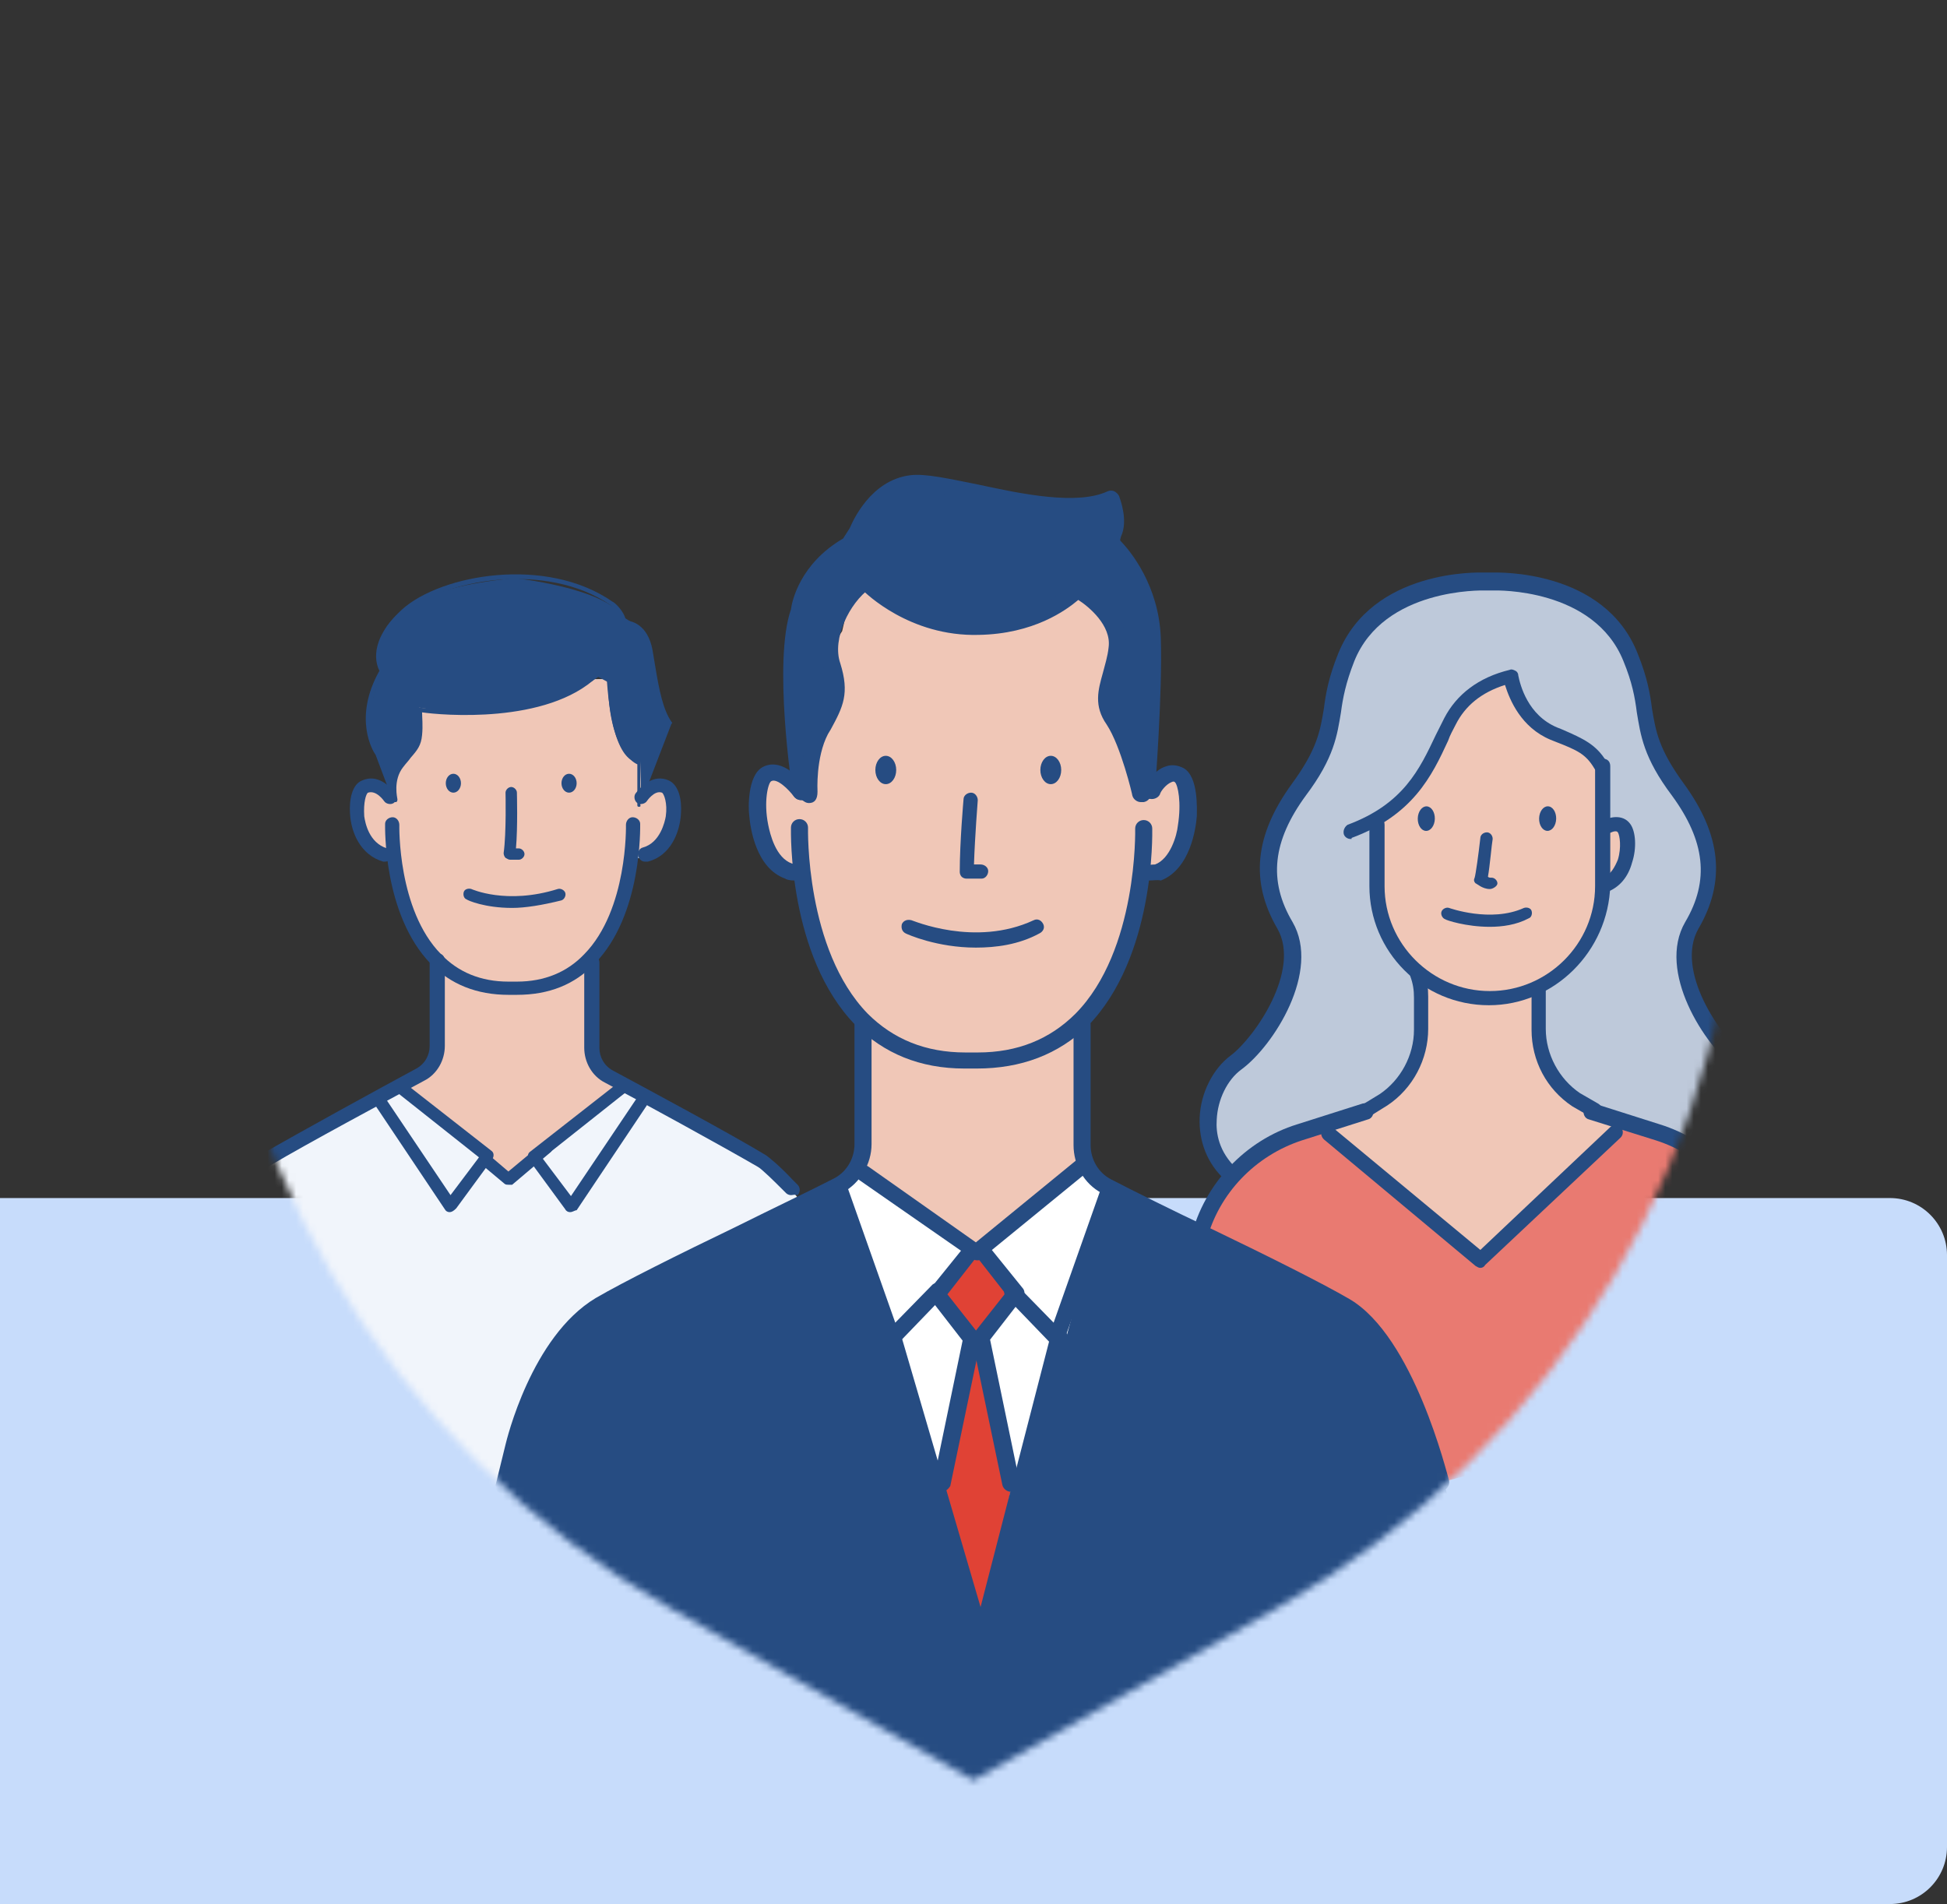
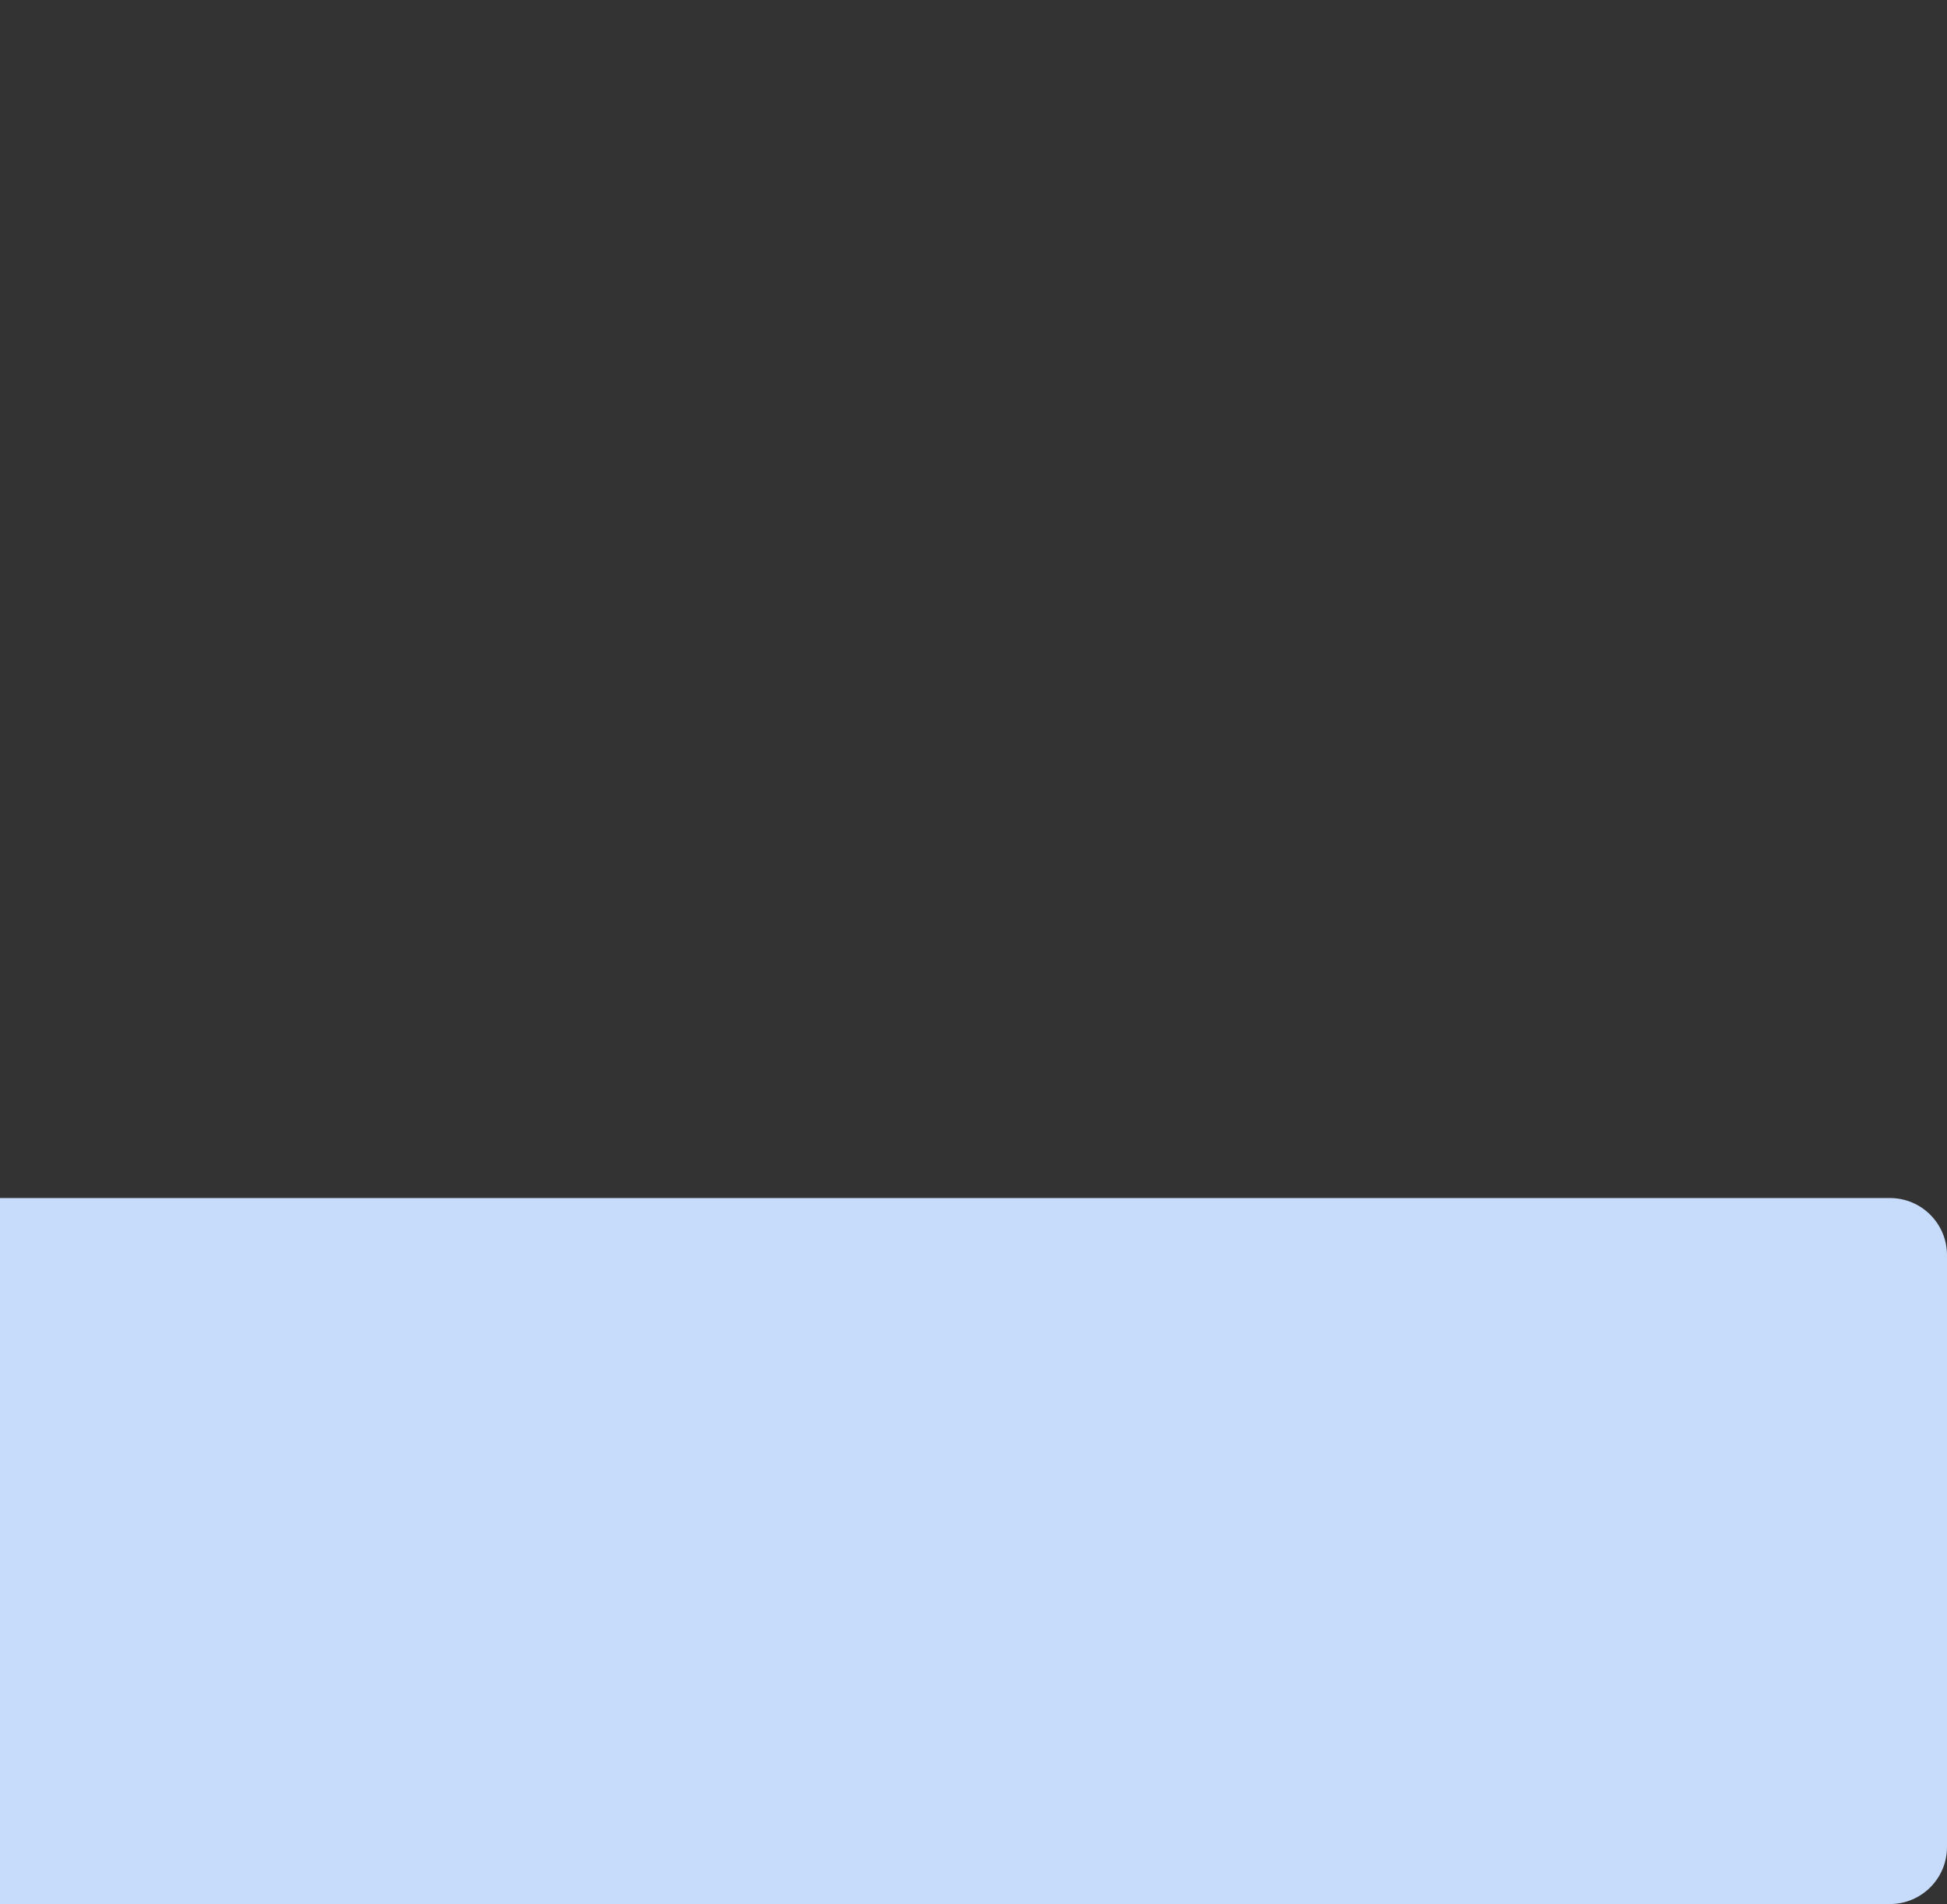
<svg xmlns="http://www.w3.org/2000/svg" width="273" height="267" viewBox="0 0 273 267" fill="none">
  <rect x="0" y="0" width="273" height="267" fill="#333333" stroke="none" />
  <path d="M265 168C269.418 168 273 171.582 273 176V259C273 263.418 269.418 267 265 267H0V168H265Z" fill="#C7DCFB" />
  <mask id="mask0_1520_1202" style="mask-type:luminance" maskUnits="userSpaceOnUse" x="29" y="0" width="215" height="250">
-     <path d="M29 0V114.068C29 160.172 53.864 202.831 94.151 225.618L136.434 249.598H136.566L178.848 225.618C219.136 202.831 244 160.304 244 114.068V0H131.381H29Z" fill="white" />
-   </mask>
+     </mask>
  <g mask="url(#mask0_1520_1202)">
    <path d="M111.969 168.121C110.506 166.134 106.251 162.159 106.251 162.159C106.251 162.159 87.371 151.958 85.509 150.898C83.648 149.838 83.116 146.924 83.116 146.924C83.116 146.924 83.116 139.77 83.249 136.855C83.249 133.94 84.711 133.278 86.573 129.568C88.567 125.859 89.232 120.427 89.232 120.427C89.232 120.427 92.29 119.367 93.62 117.38C94.816 115.26 94.816 110.888 93.221 110.358C91.492 109.696 89.764 111.153 89.764 111.153L90.163 102.807L85.376 95.255L72.08 95.388L58.784 95.255L53.997 102.807L54.396 111.153C54.396 111.153 52.667 109.696 51.072 110.226C49.476 110.756 49.343 115.128 50.673 117.248C51.87 119.367 55.061 120.295 55.061 120.295C55.061 120.295 55.725 125.726 57.72 129.436C59.714 133.145 61.044 133.808 61.044 136.723C61.044 139.637 61.177 146.791 61.177 146.791C61.177 146.791 60.645 149.706 58.784 150.766C56.922 151.826 38.041 162.027 38.041 162.027C38.041 162.027 34.053 164.676 32.856 166.531L68.756 209.191L111.969 168.121Z" fill="white" />
-     <path opacity="0.6" d="M111.969 168.121C110.506 166.134 106.251 162.159 106.251 162.159C106.251 162.159 87.371 151.958 85.509 150.898C83.648 149.838 83.116 146.924 83.116 146.924C83.116 146.924 83.116 139.77 83.249 136.855C83.249 133.94 84.711 133.278 86.573 129.568C88.567 125.859 89.232 120.427 89.232 120.427C89.232 120.427 92.29 119.367 93.62 117.38C94.816 115.26 94.816 110.888 93.221 110.358C91.492 109.696 89.764 111.153 89.764 111.153L90.163 102.807L85.376 95.255L72.08 95.388L58.784 95.255L53.997 102.807L54.396 111.153C54.396 111.153 52.667 109.696 51.072 110.226C49.476 110.756 49.343 115.128 50.673 117.248C51.87 119.367 55.061 120.295 55.061 120.295C55.061 120.295 55.725 125.726 57.72 129.436C59.714 133.145 61.044 133.808 61.044 136.723C61.044 139.637 61.177 146.791 61.177 146.791C61.177 146.791 60.645 149.706 58.784 150.766C56.922 151.826 38.041 162.027 38.041 162.027C38.041 162.027 34.053 164.676 32.856 166.531L68.756 209.191L111.969 168.121Z" fill="#E8EEF9" />
+     <path opacity="0.6" d="M111.969 168.121C110.506 166.134 106.251 162.159 106.251 162.159C106.251 162.159 87.371 151.958 85.509 150.898C83.648 149.838 83.116 146.924 83.116 146.924C83.116 146.924 83.116 139.77 83.249 136.855C83.249 133.94 84.711 133.278 86.573 129.568C88.567 125.859 89.232 120.427 89.232 120.427C89.232 120.427 92.29 119.367 93.62 117.38C94.816 115.26 94.816 110.888 93.221 110.358C91.492 109.696 89.764 111.153 89.764 111.153L90.163 102.807L85.376 95.255L72.08 95.388L58.784 95.255L53.997 102.807L54.396 111.153C54.396 111.153 52.667 109.696 51.072 110.226C49.476 110.756 49.343 115.128 50.673 117.248C51.87 119.367 55.061 120.295 55.061 120.295C59.714 133.145 61.044 133.808 61.044 136.723C61.044 139.637 61.177 146.791 61.177 146.791C61.177 146.791 60.645 149.706 58.784 150.766C56.922 151.826 38.041 162.027 38.041 162.027C38.041 162.027 34.053 164.676 32.856 166.531L68.756 209.191L111.969 168.121Z" fill="#E8EEF9" />
    <path d="M241.74 167.459C250.382 162.292 248.122 151.826 244.133 148.911C240.277 145.996 233.629 136.06 237.352 129.701C241.075 123.342 240.277 117.248 235.357 110.756C229.241 102.41 231.9 100.29 228.709 92.076C224.189 80.815 209.43 81.345 209.43 81.345H207.967C207.967 81.345 193.208 80.815 188.688 92.076C185.497 100.157 188.289 102.277 182.04 110.756C177.253 117.38 176.455 123.342 180.045 129.701C183.635 136.06 177.12 145.996 173.264 148.911C169.408 151.826 168.211 162.557 173.663 167.591L241.74 167.459Z" fill="white" />
    <path opacity="0.3" d="M241.74 167.459C250.382 162.292 248.122 151.826 244.133 148.911C240.277 145.996 233.629 136.06 237.352 129.701C241.075 123.342 240.277 117.248 235.357 110.756C229.241 102.41 231.9 100.29 228.709 92.076C224.189 80.815 209.43 81.345 209.43 81.345H207.967C207.967 81.345 193.208 80.815 188.688 92.076C185.497 100.157 188.289 102.277 182.04 110.756C177.253 117.38 176.455 123.342 180.045 129.701C183.635 136.06 177.12 145.996 173.264 148.911C169.408 151.826 168.211 162.557 173.663 167.591L241.74 167.459Z" fill="#264C82" />
    <path d="M209.828 98.302L212.621 97.243C212.621 97.243 214.748 101.35 216.61 102.41C218.471 103.469 221.13 103.999 222.992 105.722C224.853 107.576 224.587 109.431 224.454 110.888C224.321 112.346 224.986 125.991 224.055 128.376C223.125 130.893 219.668 135.795 218.205 136.855C216.743 137.915 215.679 139.902 215.679 141.359C215.679 142.817 215.679 148.381 217.407 150.766C219.003 153.283 225.917 156.86 225.917 156.86L228.443 157.125L228.842 174.613L216.61 178.852L205.973 176.467L203.446 129.436L209.828 98.302Z" fill="#F0C7B7" />
    <path d="M224.455 116.055C224.455 116.055 226.715 114.995 227.513 116.055C228.31 117.115 228.045 122.812 224.455 124.269V116.055Z" fill="#F0C7B7" />
    <path d="M208.632 95.918C208.632 95.918 204.776 98.302 202.781 103.469C200.787 108.636 194.405 114.2 194.405 114.2C194.405 114.2 192.942 114.598 193.341 118.44C193.74 122.282 192.543 128.243 194.671 131.555C196.798 134.867 199.856 136.722 199.59 140.829C199.457 144.804 197.33 152.355 195.335 153.68C193.341 155.137 185.097 157.39 185.097 157.39L183.635 165.471L201.186 179.779L211.823 179.117L211.424 134.867L211.025 101.084L212.222 98.037C212.222 98.037 211.158 94.99 210.493 95.255C209.961 95.653 208.632 95.918 208.632 95.918Z" fill="#F0C7B7" />
    <path d="M168.61 172.626C168.61 172.626 172.599 161.232 184.3 158.052L207.568 176.468L227.778 157.92C227.778 157.92 242.67 160.967 246.127 171.301C249.451 181.634 252.642 194.618 252.642 194.618L162.627 218.2C162.494 218.2 169.275 173.42 168.61 172.626Z" fill="white" />
    <path opacity="0.7" d="M168.61 172.626C168.61 172.626 172.599 161.232 184.3 158.052L207.568 176.468L227.778 157.92C227.778 157.92 242.67 160.967 246.127 171.301C249.451 181.634 252.642 194.618 252.642 194.618L162.627 218.2C162.494 218.2 169.275 173.42 168.61 172.626Z" fill="#E04235" />
    <path d="M164.223 195.412C164.09 195.412 164.09 195.412 163.957 195.412C163.292 195.28 162.893 194.75 163.026 194.088L166.616 175.143L167.015 173.42C168.876 166.001 174.594 159.907 181.907 157.655L191.081 154.74C191.746 154.608 192.411 154.873 192.544 155.535C192.677 156.197 192.411 156.86 191.746 156.992L182.571 159.907C176.056 162.027 170.871 167.326 169.142 174.083L168.743 175.672L165.153 194.485C165.286 195.015 164.754 195.412 164.223 195.412Z" fill="#264C82" />
    <path d="M252.775 196.207C252.244 196.207 251.845 195.81 251.712 195.412L245.595 174.083C243.867 167.459 238.814 162.027 232.166 159.907L222.859 156.992C222.194 156.86 221.928 156.197 222.061 155.535C222.194 154.873 222.859 154.608 223.524 154.74L232.698 157.655C240.011 159.907 245.728 166.001 247.59 173.42L253.706 194.75C253.839 195.412 253.573 195.942 252.908 196.207C252.908 196.207 252.908 196.207 252.775 196.207Z" fill="#264C82" />
    <path d="M223.524 156.728C223.391 156.728 223.125 156.728 222.992 156.595L220.465 155.138C216.875 152.753 214.748 148.779 214.748 144.407V139.902C214.748 139.505 214.748 139.24 214.748 138.842C214.748 138.312 215.28 137.915 215.812 137.915C216.344 137.915 216.742 138.445 216.742 138.975C216.742 139.24 216.742 139.505 216.742 139.77V144.274C216.742 147.851 218.604 151.296 221.529 153.283L224.055 154.74C224.587 155.005 224.72 155.668 224.454 156.065C224.188 156.595 223.922 156.728 223.524 156.728Z" fill="#264C82" />
    <path d="M191.746 156.86C191.48 156.86 191.214 156.727 190.948 156.462L190.815 156.33C190.682 156.065 190.682 155.8 190.682 155.535C190.682 155.27 190.948 155.005 191.081 154.873L193.474 153.415C196.399 151.428 198.261 147.984 198.261 144.407V139.902C198.261 138.842 198.128 137.915 197.729 136.855C197.596 136.325 197.729 135.795 198.261 135.53C198.793 135.398 199.325 135.53 199.591 136.06C200.122 137.252 200.255 138.577 200.255 139.77V144.274C200.255 148.514 198.128 152.62 194.538 155.005L192.411 156.33C192.411 156.463 192.278 156.462 192.145 156.595C192.145 156.86 191.879 156.86 191.746 156.86Z" fill="#264C82" />
    <path d="M189.353 117.645C188.954 117.645 188.555 117.38 188.422 116.982C188.289 116.452 188.555 115.923 188.954 115.658C196.798 112.743 199.059 107.841 201.319 103.072C201.718 102.277 202.117 101.482 202.516 100.687C204.244 97.375 207.302 94.99 211.69 93.93C211.956 93.798 212.222 93.93 212.488 94.063C212.754 94.195 212.887 94.46 212.887 94.725C213.153 96.05 214.216 100.29 218.338 102.012L219.003 102.277C222.061 103.602 223.79 104.397 225.252 106.781C225.518 107.311 225.385 107.841 224.853 108.106C224.322 108.371 223.79 108.239 223.524 107.709C222.327 105.721 221.131 105.191 218.072 103.999L217.408 103.734C213.286 102.012 211.69 98.17 211.025 96.05C207.701 97.11 205.441 98.965 204.111 101.614C203.712 102.409 203.314 103.072 203.048 103.867C200.787 108.768 198.128 114.333 189.485 117.512C189.618 117.645 189.486 117.645 189.353 117.645Z" fill="#264C82" />
    <path d="M208.765 140.962C199.458 140.962 192.012 133.41 192.012 124.269V115.658C192.012 115.128 192.411 114.598 193.075 114.598C193.74 114.598 194.139 114.995 194.139 115.658V124.269C194.139 132.35 200.787 138.975 208.898 138.975C217.009 138.975 223.657 132.35 223.657 124.269V107.444C223.657 106.914 224.056 106.384 224.72 106.384C225.385 106.384 225.784 106.781 225.784 107.444V124.136C225.518 133.41 217.939 140.962 208.765 140.962Z" fill="#264C82" />
    <path d="M218.2 114.818C218.222 113.867 217.705 113.084 217.044 113.068C216.383 113.053 215.83 113.811 215.807 114.762C215.784 115.713 216.302 116.496 216.962 116.512C217.623 116.527 218.177 115.769 218.2 114.818Z" fill="#264C82" />
    <path d="M201.186 114.823C201.208 113.872 200.691 113.089 200.031 113.073C199.37 113.057 198.816 113.816 198.793 114.767C198.771 115.717 199.288 116.501 199.949 116.516C200.609 116.532 201.163 115.774 201.186 114.823Z" fill="#264C82" />
    <path d="M208.898 124.667C207.834 124.667 207.036 123.872 206.903 123.872C206.637 123.607 206.637 123.342 206.77 123.077C206.903 122.68 207.302 119.897 207.568 117.513C207.568 117.115 207.967 116.718 208.499 116.718C208.898 116.718 209.297 117.115 209.297 117.645C209.164 118.308 208.898 121.487 208.632 122.944C208.765 123.077 208.898 123.077 209.164 123.077C209.563 123.077 209.962 123.474 209.962 123.872C209.962 124.269 209.297 124.667 208.898 124.667Z" fill="#264C82" />
    <path d="M224.986 125.197C224.587 125.197 224.188 124.932 224.055 124.534C223.79 124.004 224.056 123.474 224.587 123.209C225.917 122.679 226.449 121.487 226.848 120.56C227.38 118.837 227.114 117.115 226.848 116.718C226.582 116.32 225.651 116.85 225.651 116.85C225.119 117.115 224.587 116.983 224.321 116.453C224.055 115.923 224.188 115.393 224.72 115.128C225.518 114.598 227.513 114.068 228.576 115.525C229.374 116.585 229.507 118.97 228.842 120.957C228.31 122.944 227.114 124.402 225.385 125.064C225.119 125.064 224.986 125.197 224.986 125.197Z" fill="#264C82" />
    <path d="M208.898 129.966C205.574 129.966 202.781 129.039 202.648 128.906C202.25 128.774 201.984 128.244 202.117 127.846C202.25 127.449 202.781 127.184 203.18 127.316C203.18 127.316 209.031 129.436 213.684 127.316C214.083 127.184 214.615 127.316 214.748 127.714C214.881 128.111 214.748 128.641 214.349 128.774C212.621 129.701 210.626 129.966 208.898 129.966Z" fill="#264C82" />
    <path d="M244.93 165.869C244.664 165.869 244.266 165.736 244.133 165.471C243.734 164.941 243.734 164.279 244.133 163.881C246.659 161.497 247.058 158.847 246.925 156.992C246.792 154.21 245.329 151.428 243.468 149.971C238.947 146.526 232.299 136.193 236.288 129.303C239.745 123.474 239.08 117.91 234.426 111.551C230.437 106.251 230.039 103.072 229.507 99.892C229.241 97.772 228.842 95.653 227.645 92.738C223.523 82.404 209.695 82.802 209.562 82.802H208.1C207.967 82.802 194.006 82.404 189.884 92.738C188.687 95.785 188.288 97.905 188.023 99.892C187.491 103.072 187.092 106.251 183.103 111.551C178.449 117.91 177.784 123.474 181.241 129.303C185.23 136.193 178.582 146.659 174.061 149.971C172.067 151.428 170.737 154.21 170.604 156.992C170.472 158.847 170.87 161.497 173.397 163.881C173.929 164.279 173.929 165.074 173.397 165.471C172.998 166.001 172.2 166.001 171.801 165.471C169.275 163.219 168.078 160.039 168.211 156.727C168.344 153.283 170.073 149.838 172.599 147.984C175.923 145.466 182.438 136.06 179.114 130.231C175.258 123.607 175.923 117.115 181.108 109.961C184.698 105.059 185.097 102.542 185.629 99.362C185.895 97.243 186.294 94.99 187.624 91.678C192.41 79.755 207.435 80.285 207.967 80.285H209.296C209.828 80.285 224.986 79.755 229.64 91.678C230.969 94.99 231.368 97.243 231.634 99.362C232.166 102.542 232.565 105.059 236.155 109.961C241.34 117.115 242.005 123.607 238.149 130.231C234.825 136.06 241.207 145.334 244.664 147.984C247.191 149.838 248.919 153.283 249.052 156.727C249.185 160.039 247.989 163.087 245.462 165.471C245.462 165.736 245.196 165.869 244.93 165.869Z" fill="#264C82" />
    <path d="M207.568 177.792C207.302 177.792 207.169 177.659 206.903 177.527L185.629 159.774C185.23 159.377 185.097 158.847 185.496 158.317C185.895 157.787 186.427 157.787 186.959 158.184L207.568 175.275L225.784 158.052C226.183 157.655 226.847 157.655 227.246 158.052C227.645 158.449 227.645 159.112 227.246 159.509L208.233 177.394C208.1 177.659 207.834 177.792 207.568 177.792Z" fill="#264C82" />
    <path d="M111.436 98.965L111.968 110.491C111.968 110.491 109.575 108.504 107.314 109.166C105.054 109.829 104.921 116.055 106.649 118.97C108.378 121.884 112.633 123.209 112.633 123.209C112.633 123.209 113.563 130.893 116.356 136.06C119.148 141.227 121.009 142.022 121.009 146.129C121.142 150.236 121.142 160.172 121.142 160.172C121.142 160.172 120.344 164.279 117.818 165.736C115.292 167.194 88.832 181.502 88.832 181.502C88.832 181.502 84.179 184.151 86.173 186.006C88.3 187.861 109.442 205.481 138.427 204.951L144.544 204.289L142.017 153.018L142.948 118.572L137.098 75.251L120.211 79.358L118.084 88.499L111.436 98.965Z" fill="#F0C7B7" />
    <path d="M161.563 98.965L161.031 110.491C161.031 110.491 163.424 108.504 165.685 109.166C167.945 109.828 167.014 116.718 165.153 119.5C163.424 122.414 160.233 123.209 160.233 123.209C160.233 123.209 159.302 130.893 156.51 136.06C153.718 141.227 151.857 142.022 151.857 146.129C151.724 150.236 151.724 160.172 151.724 160.172C151.724 160.172 152.521 164.279 155.048 165.736C157.707 167.193 184.033 181.502 184.033 181.502C184.033 181.502 188.687 184.151 186.693 186.006C184.565 187.861 163.424 205.481 134.439 204.951L128.322 204.289L130.849 153.018L129.918 118.572L135.768 88.499L151.192 77.37L155.713 87.704L161.563 98.965Z" fill="#F0C7B7" />
-     <path d="M112.766 169.445L120.477 163.616L132.976 172.493C132.976 172.493 135.635 176.6 138.693 174.215C141.751 171.83 150.394 164.941 150.394 164.941C150.394 164.941 152.521 163.219 153.053 164.014C153.585 164.941 159.302 168.783 159.302 168.783L148.399 208.263H126.195L112.367 176.6L112.766 169.445Z" fill="white" />
    <path d="M113.564 108.901C113.564 108.901 115.292 101.747 116.622 99.495C117.951 97.242 115.292 91.281 117.154 87.704C118.882 84.126 120.345 81.212 123.403 83.464C126.461 85.584 132.178 88.498 138.162 87.969C144.012 87.439 147.203 85.716 147.203 85.716C147.203 85.716 150.793 81.344 153.984 84.789C157.175 88.234 156.909 91.148 156.111 94.063C155.314 96.977 155.314 99.892 156.776 102.409C158.239 104.926 159.436 109.828 159.436 109.828C159.436 109.828 161.829 109.298 161.962 105.854C162.095 102.409 163.025 90.221 160.632 83.994C158.239 77.9 156.377 75.25 156.377 72.998C156.244 70.746 155.048 70.481 150.261 70.878C145.341 71.276 134.705 69.023 132.311 68.229C129.918 67.434 123.137 69.156 121.674 72.733C120.212 76.31 115.159 79.357 113.696 81.742C112.234 84.126 110.904 95.918 111.702 101.349C112.367 106.516 113.564 108.901 113.564 108.901Z" fill="#264C82" />
    <path d="M136.433 175.407L131.38 182.164L136.566 188.523L132.045 208.793L137.63 228.93L141.751 208.793L137.63 188.258L142.283 181.104C142.15 181.104 137.497 175.407 136.433 175.407Z" fill="#E04235" />
    <path d="M68.622 214.092C68.622 214.092 76.334 190.113 81.121 185.741C85.907 181.502 117.685 165.869 117.685 165.869L145.74 256.222C145.74 256.222 68.091 213.562 68.622 214.092Z" fill="#264C82" />
    <path d="M206.77 220.584C206.77 220.584 196.798 189.981 192.011 185.741C187.225 181.502 155.447 165.869 155.447 165.869L130.849 255.56C130.849 255.56 207.169 220.054 206.77 220.584Z" fill="#264C82" />
    <path d="M136.965 149.838H135.236C128.987 149.838 123.935 147.719 119.946 143.744C110.505 134.073 110.904 116.718 110.904 116.055C110.904 115.393 111.436 114.863 112.101 114.863C112.766 114.863 113.298 115.393 113.298 116.055C113.298 116.188 112.899 133.145 121.674 142.154C125.264 145.731 129.785 147.586 135.369 147.586H137.098C142.682 147.586 147.203 145.731 150.793 142.154C159.568 133.278 159.17 116.32 159.17 116.188C159.17 115.525 159.701 114.995 160.366 114.995C161.031 114.995 161.563 115.525 161.563 116.188C161.563 116.983 161.962 134.205 152.521 143.877C148.4 147.851 143.214 149.838 136.965 149.838Z" fill="#264C82" />
    <path d="M70.617 209.455C70.484 209.455 70.484 209.455 70.351 209.455C69.686 209.323 69.287 208.661 69.553 207.998L70.883 202.566C71.016 202.036 74.473 187.463 83.514 182.031C87.37 179.779 95.348 175.805 103.06 172.095C108.644 169.313 113.962 166.796 117.021 165.206C118.749 164.279 119.813 162.424 119.813 160.437V143.479C119.813 142.817 120.345 142.287 121.009 142.287C121.674 142.287 122.206 142.817 122.206 143.479V160.437C122.206 163.219 120.611 165.869 118.217 167.193C115.159 168.916 109.841 171.433 104.256 174.215C96.544 177.925 88.567 181.767 84.844 184.019C76.733 188.788 73.409 202.831 73.409 203.096L72.079 208.528C71.68 209.19 71.149 209.455 70.617 209.455Z" fill="#264C82" />
    <path d="M201.984 209.058C201.452 209.058 200.92 208.66 200.787 208.13C200.787 207.998 196.133 188.92 187.89 184.151C184.034 181.899 176.189 178.057 168.477 174.347C162.893 171.565 157.574 169.048 154.516 167.326C151.99 166.001 150.527 163.351 150.527 160.569V143.611C150.527 142.949 151.059 142.419 151.724 142.419C152.389 142.419 152.921 142.949 152.921 143.611V160.569C152.921 162.556 153.984 164.411 155.713 165.338C158.771 166.928 164.089 169.578 169.674 172.228C177.386 175.937 185.363 179.912 189.219 182.164C198.261 187.463 202.914 206.806 203.18 207.601C203.313 208.263 202.914 208.793 202.383 209.058C202.117 209.058 201.984 209.058 201.984 209.058Z" fill="#264C82" />
    <path d="M161.031 123.474C160.632 123.474 160.1 123.474 159.701 123.341C159.036 123.076 158.771 122.414 159.036 121.884C159.302 121.222 159.967 120.957 160.499 121.222C160.898 121.354 161.563 121.222 161.962 121.222C164.089 120.427 165.02 117.115 165.153 115.79C165.685 112.478 165.153 110.093 164.754 109.696C164.621 109.563 164.488 109.563 164.222 109.696C163.557 109.961 162.759 110.888 162.626 111.418C162.361 111.948 161.563 112.213 161.031 111.948C160.499 111.683 160.233 111.021 160.499 110.358C160.632 110.093 161.696 107.973 163.557 107.444C164.355 107.179 165.153 107.311 165.951 107.708C168.078 108.901 167.812 113.538 167.812 114.465C167.679 116.187 166.881 121.884 162.759 123.474C162.361 123.341 161.696 123.474 161.031 123.474Z" fill="#264C82" />
    <path d="M111.436 123.474C110.772 123.474 110.24 123.342 110.107 123.209C105.985 121.752 105.187 116.055 105.054 114.333C104.921 113.405 104.788 108.769 106.916 107.576C109.841 105.986 112.766 109.961 113.165 110.358C113.564 110.888 113.431 111.551 112.899 111.948C112.367 112.346 111.702 112.213 111.303 111.683C110.639 110.756 108.91 109.033 108.112 109.563C107.713 109.828 107.049 112.346 107.713 115.658C107.979 116.982 108.777 120.295 111.038 121.089C111.038 121.089 111.436 121.222 111.968 121.089C112.633 120.824 113.298 121.222 113.431 121.752C113.697 122.414 113.298 123.077 112.766 123.209C112.234 123.474 111.835 123.474 111.436 123.474Z" fill="#264C82" />
    <path d="M135.503 123.209C135.237 123.209 134.971 123.077 134.838 122.944C134.705 122.812 134.572 122.547 134.572 122.282C134.572 118.042 135.104 112.081 135.104 112.081C135.104 111.551 135.635 111.153 136.167 111.153C136.699 111.153 137.098 111.683 137.098 112.213C137.098 112.213 136.699 117.248 136.566 121.222H137.497C138.029 121.222 138.561 121.619 138.561 122.149C138.561 122.679 138.162 123.209 137.63 123.209H135.503Z" fill="#264C82" />
    <path d="M124.2 109.961C125.008 109.961 125.663 109.071 125.663 107.974C125.663 106.876 125.008 105.986 124.2 105.986C123.393 105.986 122.738 106.876 122.738 107.974C122.738 109.071 123.393 109.961 124.2 109.961Z" fill="#264C82" />
    <path d="M147.336 109.961C148.144 109.961 148.799 109.071 148.799 107.974C148.799 106.876 148.144 105.986 147.336 105.986C146.528 105.986 145.874 106.876 145.874 107.974C145.874 109.071 146.528 109.961 147.336 109.961Z" fill="#264C82" />
-     <path d="M136.832 132.881C131.381 132.881 127.259 131.026 126.993 130.893C126.461 130.628 126.328 130.098 126.461 129.568C126.727 129.039 127.259 128.906 127.791 129.039C127.924 129.039 136.699 132.881 144.943 129.039C145.475 128.774 146.006 129.039 146.272 129.568C146.538 130.098 146.272 130.628 145.741 130.893C142.815 132.483 139.624 132.881 136.832 132.881Z" fill="#264C82" />
    <path d="M112.367 112.213C111.835 112.213 111.303 111.816 111.17 111.286C111.037 110.491 108.378 92.738 110.904 85.451C111.037 84.392 112.101 79.092 118.217 75.515L119.148 74.058C119.547 73.13 122.073 67.301 127.658 66.639C129.785 66.374 133.242 67.169 137.231 67.964C143.347 69.288 151.059 70.878 155.314 68.891C155.58 68.759 155.978 68.759 156.244 68.891C156.51 69.024 156.776 69.288 156.909 69.553C157.042 69.951 158.239 72.998 157.175 75.25L157.042 75.78C158.505 77.237 162.494 82.139 162.76 89.426C163.026 97.11 161.962 110.491 161.962 111.021C161.962 111.683 161.297 112.08 160.765 112.08C160.1 112.08 159.701 111.418 159.701 110.888C159.701 110.756 160.765 97.242 160.499 89.558C160.233 81.742 155.181 77.105 155.048 76.972C154.782 76.708 154.649 76.31 154.649 75.913L154.915 74.72C154.915 74.588 154.915 74.455 155.048 74.455C155.447 73.66 155.314 72.468 155.181 71.541C150.128 73.13 142.815 71.541 136.832 70.216C133.242 69.421 129.785 68.759 128.056 68.891C123.536 69.421 121.408 74.853 121.408 74.985C121.408 75.118 121.408 75.118 121.275 75.25L120.212 76.972C120.079 77.105 119.946 77.237 119.813 77.37C113.962 80.55 113.431 85.584 113.431 85.849C113.431 85.981 113.431 85.981 113.431 86.114C111.037 92.871 113.696 110.756 113.696 111.021C113.829 111.683 113.298 112.213 112.766 112.345C112.5 112.213 112.5 112.213 112.367 112.213Z" fill="#264C82" />
    <path d="M113.43 112.611C112.899 112.611 112.367 112.213 112.234 111.551C112.234 111.286 111.835 106.119 113.962 102.144L114.361 101.35C115.957 98.302 116.622 97.243 115.558 93.798C114.095 89.294 117.02 83.199 120.61 80.682C121.142 80.285 121.807 80.417 122.206 80.947C122.605 81.477 122.472 82.14 121.94 82.537C119.148 84.524 116.622 89.559 117.818 93.003C119.148 97.243 118.217 99.097 116.489 102.277L116.09 102.939C114.361 106.251 114.627 110.888 114.627 111.021C114.627 112.081 114.228 112.611 113.43 112.611Z" fill="#264C82" />
    <path d="M159.968 112.478C159.436 112.478 158.904 112.081 158.771 111.551C158.771 111.418 157.175 104.662 155.181 101.615C153.319 98.965 153.984 96.713 154.649 94.328C154.915 93.268 155.314 92.076 155.447 90.751C155.846 87.704 152.655 85.054 151.192 84.127C149.464 85.584 144.943 88.896 137.231 89.029C127.525 89.294 121.276 83.067 121.01 82.802C120.611 82.404 120.611 81.61 121.01 81.212C121.409 80.815 122.206 80.815 122.605 81.212C122.605 81.212 128.456 86.909 137.231 86.776C145.874 86.511 150.261 82.007 150.261 81.875C150.66 81.477 151.192 81.345 151.724 81.61C151.99 81.742 158.638 85.717 157.84 91.148C157.574 92.606 157.308 93.93 157.042 94.99C156.378 97.243 156.112 98.567 157.308 100.422C159.569 103.867 161.164 110.756 161.297 111.153C161.43 111.816 161.031 112.346 160.366 112.478C160.233 112.478 160.101 112.478 159.968 112.478Z" fill="#264C82" />
    <path d="M136.965 176.732C136.699 176.732 136.433 176.6 136.3 176.467L120.478 165.471C119.946 165.074 119.813 164.411 120.212 163.881C120.611 163.351 121.276 163.219 121.807 163.616L136.832 174.215L150.926 162.689C151.458 162.292 152.123 162.292 152.522 162.822C152.921 163.351 152.921 164.014 152.389 164.411L137.63 176.467C137.497 176.732 137.231 176.732 136.965 176.732Z" fill="#264C82" />
    <path d="M132.045 209.19C131.913 209.19 131.913 209.19 131.78 209.19C131.115 209.058 130.716 208.395 130.849 207.865L134.971 187.993L130.45 182.164C130.184 181.766 130.184 181.104 130.45 180.706L134.838 175.275C135.237 174.745 136.034 174.745 136.433 175.142C136.965 175.54 136.965 176.335 136.566 176.732L132.843 181.501L137.231 187.066C137.497 187.331 137.497 187.728 137.497 187.993L133.242 208.395C132.976 208.793 132.577 209.19 132.045 209.19Z" fill="#264C82" />
    <path d="M125.131 188.92C124.998 188.92 124.998 188.92 124.865 188.92C124.467 188.788 124.201 188.523 124.068 188.125L116.622 167.061C116.356 166.398 116.755 165.736 117.287 165.603C117.951 165.338 118.616 165.736 118.749 166.266L125.53 185.476L130.583 180.309C130.982 179.779 131.779 179.779 132.178 180.309C132.577 180.706 132.71 181.501 132.178 181.899L125.796 188.523C125.796 188.788 125.53 188.92 125.131 188.92Z" fill="#264C82" />
    <path d="M141.752 209.191C141.22 209.191 140.688 208.793 140.555 208.263L136.3 187.861C136.167 187.463 136.3 187.198 136.566 186.933L140.954 181.369L137.231 176.6C136.832 176.07 136.965 175.407 137.364 175.01C137.896 174.613 138.561 174.745 138.959 175.142L143.347 180.574C143.746 180.972 143.746 181.634 143.347 182.032L138.826 187.861L142.948 207.733C143.081 208.396 142.682 208.926 142.018 209.058C141.885 209.191 141.752 209.191 141.752 209.191Z" fill="#264C82" />
    <path d="M137.497 230.917C136.965 230.917 136.566 230.653 136.433 230.123L124.067 187.861C123.934 187.198 124.2 186.536 124.865 186.403C125.53 186.271 126.195 186.536 126.328 187.198L138.693 229.46C138.826 230.123 138.56 230.785 137.896 230.917C137.63 230.917 137.497 230.917 137.497 230.917Z" fill="#264C82" />
    <path d="M148.267 188.92C148.001 188.92 147.602 188.788 147.469 188.523L141.087 181.899C140.688 181.501 140.688 180.707 141.087 180.309C141.486 179.912 142.283 179.912 142.682 180.309L147.735 185.476L154.516 166.266C154.782 165.603 155.447 165.339 155.979 165.603C156.51 165.868 156.909 166.531 156.643 167.061L149.197 187.993C149.064 188.391 148.799 188.656 148.4 188.788C148.4 188.92 148.4 188.92 148.267 188.92Z" fill="#264C82" />
    <path d="M137.63 230.388C137.497 230.388 137.497 230.388 137.364 230.388C136.699 230.255 136.3 229.593 136.566 228.93L147.336 187.198C147.469 186.536 148.134 186.271 148.799 186.403C149.464 186.536 149.862 187.198 149.597 187.861L138.827 229.593C138.694 229.99 138.162 230.388 137.63 230.388Z" fill="#264C82" />
    <path d="M55.06 120.294C55.06 120.294 55.725 125.726 57.72 129.435C59.714 133.145 61.044 133.807 61.044 136.722C61.044 139.637 61.177 146.791 61.177 146.791C61.177 146.791 60.645 149.705 58.783 150.765C58.385 151.03 57.188 151.56 55.725 152.487C59.581 155.27 71.149 164.411 71.149 164.411C71.149 164.411 84.445 155.27 88.7 152.62C86.971 151.693 85.642 151.03 85.243 150.765C83.381 149.705 82.85 146.791 82.85 146.791C82.85 146.791 82.85 139.637 82.983 136.722C82.983 133.807 84.445 133.145 86.307 129.435C88.301 125.726 88.966 120.294 88.966 120.294C88.966 120.294 92.024 119.234 93.354 117.247C94.55 115.127 94.55 110.755 92.955 110.225C91.492 109.696 89.764 111.153 89.764 111.153L90.162 102.806L85.376 95.255L72.08 95.387L58.783 95.255L53.997 102.806L54.396 111.153C54.396 111.153 52.667 109.696 51.072 110.225C49.476 110.755 49.343 115.127 50.673 117.247C52.002 119.234 55.06 120.294 55.06 120.294Z" fill="#F0C7B7" />
    <path d="M54.927 111.021C54.927 111.021 50.938 102.409 52.002 98.832C53.066 95.255 53.598 94.063 53.598 94.063C53.598 94.063 48.279 83.199 72.212 81.08C72.212 81.08 84.711 82.404 87.37 86.511C87.37 86.511 89.099 87.571 89.63 87.969C90.295 88.366 91.093 91.148 91.359 93.135C91.625 95.255 92.954 100.025 93.885 101.482L89.896 111.286L89.763 106.781C89.763 106.781 86.04 108.239 85.11 95.653C85.11 94.99 84.312 94.593 83.78 94.99C80.855 97.11 72.877 101.482 58.783 99.23C58.783 99.23 59.049 103.602 58.118 104.927C57.188 106.384 55.326 108.239 54.927 111.021Z" fill="#264C82" />
    <path d="M89.631 113.14C89.365 113.14 89.365 113.008 89.365 112.875V107.179C88.434 106.781 85.376 104.529 85.243 95.653L83.78 94.858C76.733 101.614 61.842 100.289 59.182 99.892C59.182 100.554 59.315 101.747 59.182 103.072C59.049 104.529 58.517 105.191 57.587 106.251C57.321 106.649 56.922 107.046 56.523 107.576C55.06 109.431 55.725 111.948 55.725 112.08C55.725 112.213 55.725 112.478 55.459 112.478C55.326 112.478 55.06 112.478 55.06 112.213L52.667 105.854C52.268 105.324 49.476 100.687 53.199 94.063C52.8 93.268 51.471 89.956 56.39 85.451C61.842 80.549 76.6 77.9 85.908 84.391C86.041 84.391 87.503 85.584 87.769 87.041C88.567 87.041 90.827 87.571 91.492 91.148C91.625 91.943 91.758 92.738 91.891 93.533C92.423 96.712 92.955 99.495 94.151 101.217C94.284 101.349 94.284 101.482 94.151 101.482L89.764 112.875C89.897 113.008 89.764 113.14 89.631 113.14ZM83.514 94.063H83.647L85.509 94.99C85.642 94.99 85.642 95.123 85.642 95.255C85.775 105.059 89.498 106.516 89.498 106.516C89.631 106.516 89.764 106.649 89.764 106.781V110.888L93.487 101.349C92.157 99.495 91.758 96.712 91.226 93.533C91.093 92.738 90.96 91.943 90.827 91.148C90.162 87.439 87.636 87.571 87.503 87.704C87.37 87.704 87.37 87.704 87.237 87.571C87.104 87.571 87.104 87.439 87.104 87.306C86.971 85.981 85.509 84.789 85.509 84.789C76.6 78.695 62.108 81.212 56.922 85.981C51.736 90.618 53.731 93.665 53.864 93.798C53.997 93.93 53.997 94.063 53.864 94.195C50.141 100.819 53.199 105.456 53.332 105.456C53.332 105.456 53.332 105.456 53.332 105.589L54.795 109.961C54.928 109.166 55.194 108.106 55.858 107.311C56.257 106.781 56.656 106.384 56.922 105.986C57.853 104.926 58.252 104.396 58.385 103.204C58.517 101.482 58.385 99.627 58.385 99.627C58.385 99.495 58.385 99.495 58.517 99.362C58.651 99.23 58.651 99.23 58.783 99.23C58.916 99.23 76.201 101.482 83.382 94.195L83.514 94.063Z" fill="#264C82" />
    <path d="M72.478 139.504H71.282C66.894 139.504 63.171 138.047 60.379 135.132C53.731 128.243 53.997 116.055 53.997 115.525C53.997 114.995 54.528 114.598 55.06 114.598C55.592 114.598 55.991 115.128 55.991 115.658C55.991 115.79 55.725 127.581 61.841 133.808C64.235 136.325 67.426 137.65 71.282 137.65H72.478C76.334 137.65 79.525 136.325 81.919 133.808C88.035 127.581 87.769 115.79 87.769 115.658C87.769 115.128 88.168 114.598 88.7 114.598C89.232 114.598 89.763 114.995 89.763 115.525C89.763 116.055 90.029 128.376 83.381 135.132C80.589 138.047 76.999 139.504 72.478 139.504Z" fill="#264C82" />
    <path d="M32.723 167.326C32.457 167.326 32.191 167.193 32.058 167.061C31.659 166.664 31.659 166.001 32.058 165.604C32.723 164.941 35.914 162.292 36.845 161.762C41.631 158.98 53.465 152.488 58.385 149.838C59.581 149.176 60.246 147.983 60.246 146.659V134.735C60.246 134.205 60.645 133.675 61.31 133.675C61.974 133.675 62.373 134.073 62.373 134.735V146.659C62.373 148.646 61.31 150.633 59.448 151.56C54.529 154.21 42.695 160.569 38.041 163.351C37.376 163.749 34.318 166.266 33.654 166.796C33.255 167.193 32.989 167.326 32.723 167.326Z" fill="#264C82" />
    <path d="M110.905 167.591C110.639 167.591 110.373 167.458 110.24 167.326C110.107 167.193 109.841 166.928 109.575 166.663C108.777 165.868 106.783 163.881 106.251 163.616C101.464 160.834 89.631 154.342 84.844 151.825C82.983 150.898 81.919 148.911 81.919 146.923V135C81.919 134.47 82.318 133.94 82.983 133.94C83.647 133.94 84.046 134.337 84.046 135V146.923C84.046 148.248 84.711 149.44 85.908 150.103C90.827 152.753 102.661 159.112 107.448 162.026C107.98 162.424 109.309 163.484 111.171 165.471C111.437 165.736 111.702 166.001 111.835 166.133C112.234 166.531 112.234 167.193 111.835 167.591C111.437 167.458 111.171 167.591 110.905 167.591Z" fill="#264C82" />
    <path d="M53.997 120.824C53.864 120.824 53.864 120.824 53.731 120.824C50.54 119.897 49.21 116.717 49.077 114.067C48.944 112.213 49.343 109.96 50.806 109.43C52.933 108.503 54.662 110.225 55.459 111.285C55.725 111.683 55.592 112.345 55.194 112.61C54.795 112.875 54.13 112.743 53.864 112.345C53.864 112.345 52.8 110.755 51.603 111.153C51.338 111.285 50.939 112.478 51.072 114.465C51.205 115.392 51.736 118.174 54.263 118.969C54.795 119.102 55.06 119.632 54.928 120.162C54.795 120.559 54.396 120.824 53.997 120.824Z" fill="#264C82" />
    <path d="M90.428 120.824C90.029 120.824 89.631 120.559 89.498 120.029C89.365 119.499 89.631 118.969 90.162 118.837C92.556 118.174 93.221 115.26 93.354 114.465C93.62 112.61 93.088 111.285 92.822 111.153C91.758 110.755 90.694 112.345 90.694 112.345C90.428 112.743 89.764 112.875 89.365 112.61C88.966 112.345 88.833 111.683 89.099 111.285C89.897 110.225 91.625 108.503 93.752 109.43C95.215 110.093 95.614 112.213 95.481 114.067C95.348 116.717 94.018 120.029 90.827 120.824C90.561 120.824 90.561 120.824 90.428 120.824Z" fill="#264C82" />
    <path d="M71.548 120.559C71.282 120.559 71.149 120.427 70.883 120.294C70.75 120.162 70.617 119.897 70.617 119.632C71.016 116.85 70.883 111.153 70.883 111.153C70.883 110.755 71.282 110.358 71.681 110.358C72.08 110.358 72.479 110.755 72.479 111.153C72.479 111.418 72.612 115.922 72.346 118.969H72.745C73.144 118.969 73.542 119.367 73.542 119.764C73.542 120.162 73.144 120.559 72.745 120.559H71.548Z" fill="#264C82" />
    <path d="M63.57 111.153C64.157 111.153 64.634 110.56 64.634 109.828C64.634 109.097 64.157 108.503 63.57 108.503C62.983 108.503 62.506 109.097 62.506 109.828C62.506 110.56 62.983 111.153 63.57 111.153Z" fill="#264C82" />
    <path d="M79.791 111.153C80.379 111.153 80.855 110.56 80.855 109.828C80.855 109.097 80.379 108.503 79.791 108.503C79.204 108.503 78.728 109.097 78.728 109.828C78.728 110.56 79.204 111.153 79.791 111.153Z" fill="#264C82" />
    <path d="M71.814 127.316C67.958 127.316 65.565 126.256 65.432 126.124C65.033 125.991 64.9 125.461 65.033 125.064C65.166 124.666 65.698 124.534 66.097 124.666C66.097 124.666 71.016 126.919 78.196 124.666C78.595 124.534 79.127 124.799 79.26 125.196C79.393 125.594 79.127 126.124 78.728 126.256C76.069 126.919 73.675 127.316 71.814 127.316Z" fill="#264C82" />
    <path d="M63.038 169.976C62.772 169.976 62.507 169.843 62.374 169.578L52.534 154.873C52.268 154.475 52.401 153.945 52.8 153.68C53.199 153.415 53.731 153.548 53.997 153.945L63.171 167.591L67.16 162.292L55.459 153.018C55.061 152.753 55.061 152.223 55.327 151.825C55.593 151.428 56.124 151.428 56.523 151.693L68.889 161.364C69.288 161.629 69.288 162.159 69.022 162.557L63.969 169.446C63.57 169.843 63.304 169.976 63.038 169.976Z" fill="#264C82" />
    <path d="M79.924 169.975C79.658 169.975 79.392 169.843 79.259 169.578L74.207 162.689C73.941 162.291 73.941 161.762 74.34 161.497L86.705 151.825C87.104 151.56 87.636 151.56 87.902 151.958C88.168 152.355 88.168 152.885 87.769 153.15L76.068 162.424L80.057 167.723L89.232 154.078C89.498 153.68 90.029 153.548 90.428 153.813C90.827 154.077 90.96 154.607 90.694 155.005L80.855 169.71C80.589 169.71 80.323 169.975 79.924 169.975C80.057 169.975 80.057 169.975 79.924 169.975Z" fill="#264C82" />
    <path d="M71.282 166.134C71.149 166.134 70.883 166.134 70.75 166.001L67.426 163.219C67.027 162.954 67.027 162.424 67.293 162.027C67.559 161.629 68.091 161.629 68.489 161.894L71.282 164.279L76.068 160.304C76.467 160.039 76.999 160.039 77.265 160.437C77.531 160.834 77.531 161.364 77.132 161.629L71.814 166.134C71.68 166.134 71.415 166.134 71.282 166.134Z" fill="#264C82" />
  </g>
</svg>